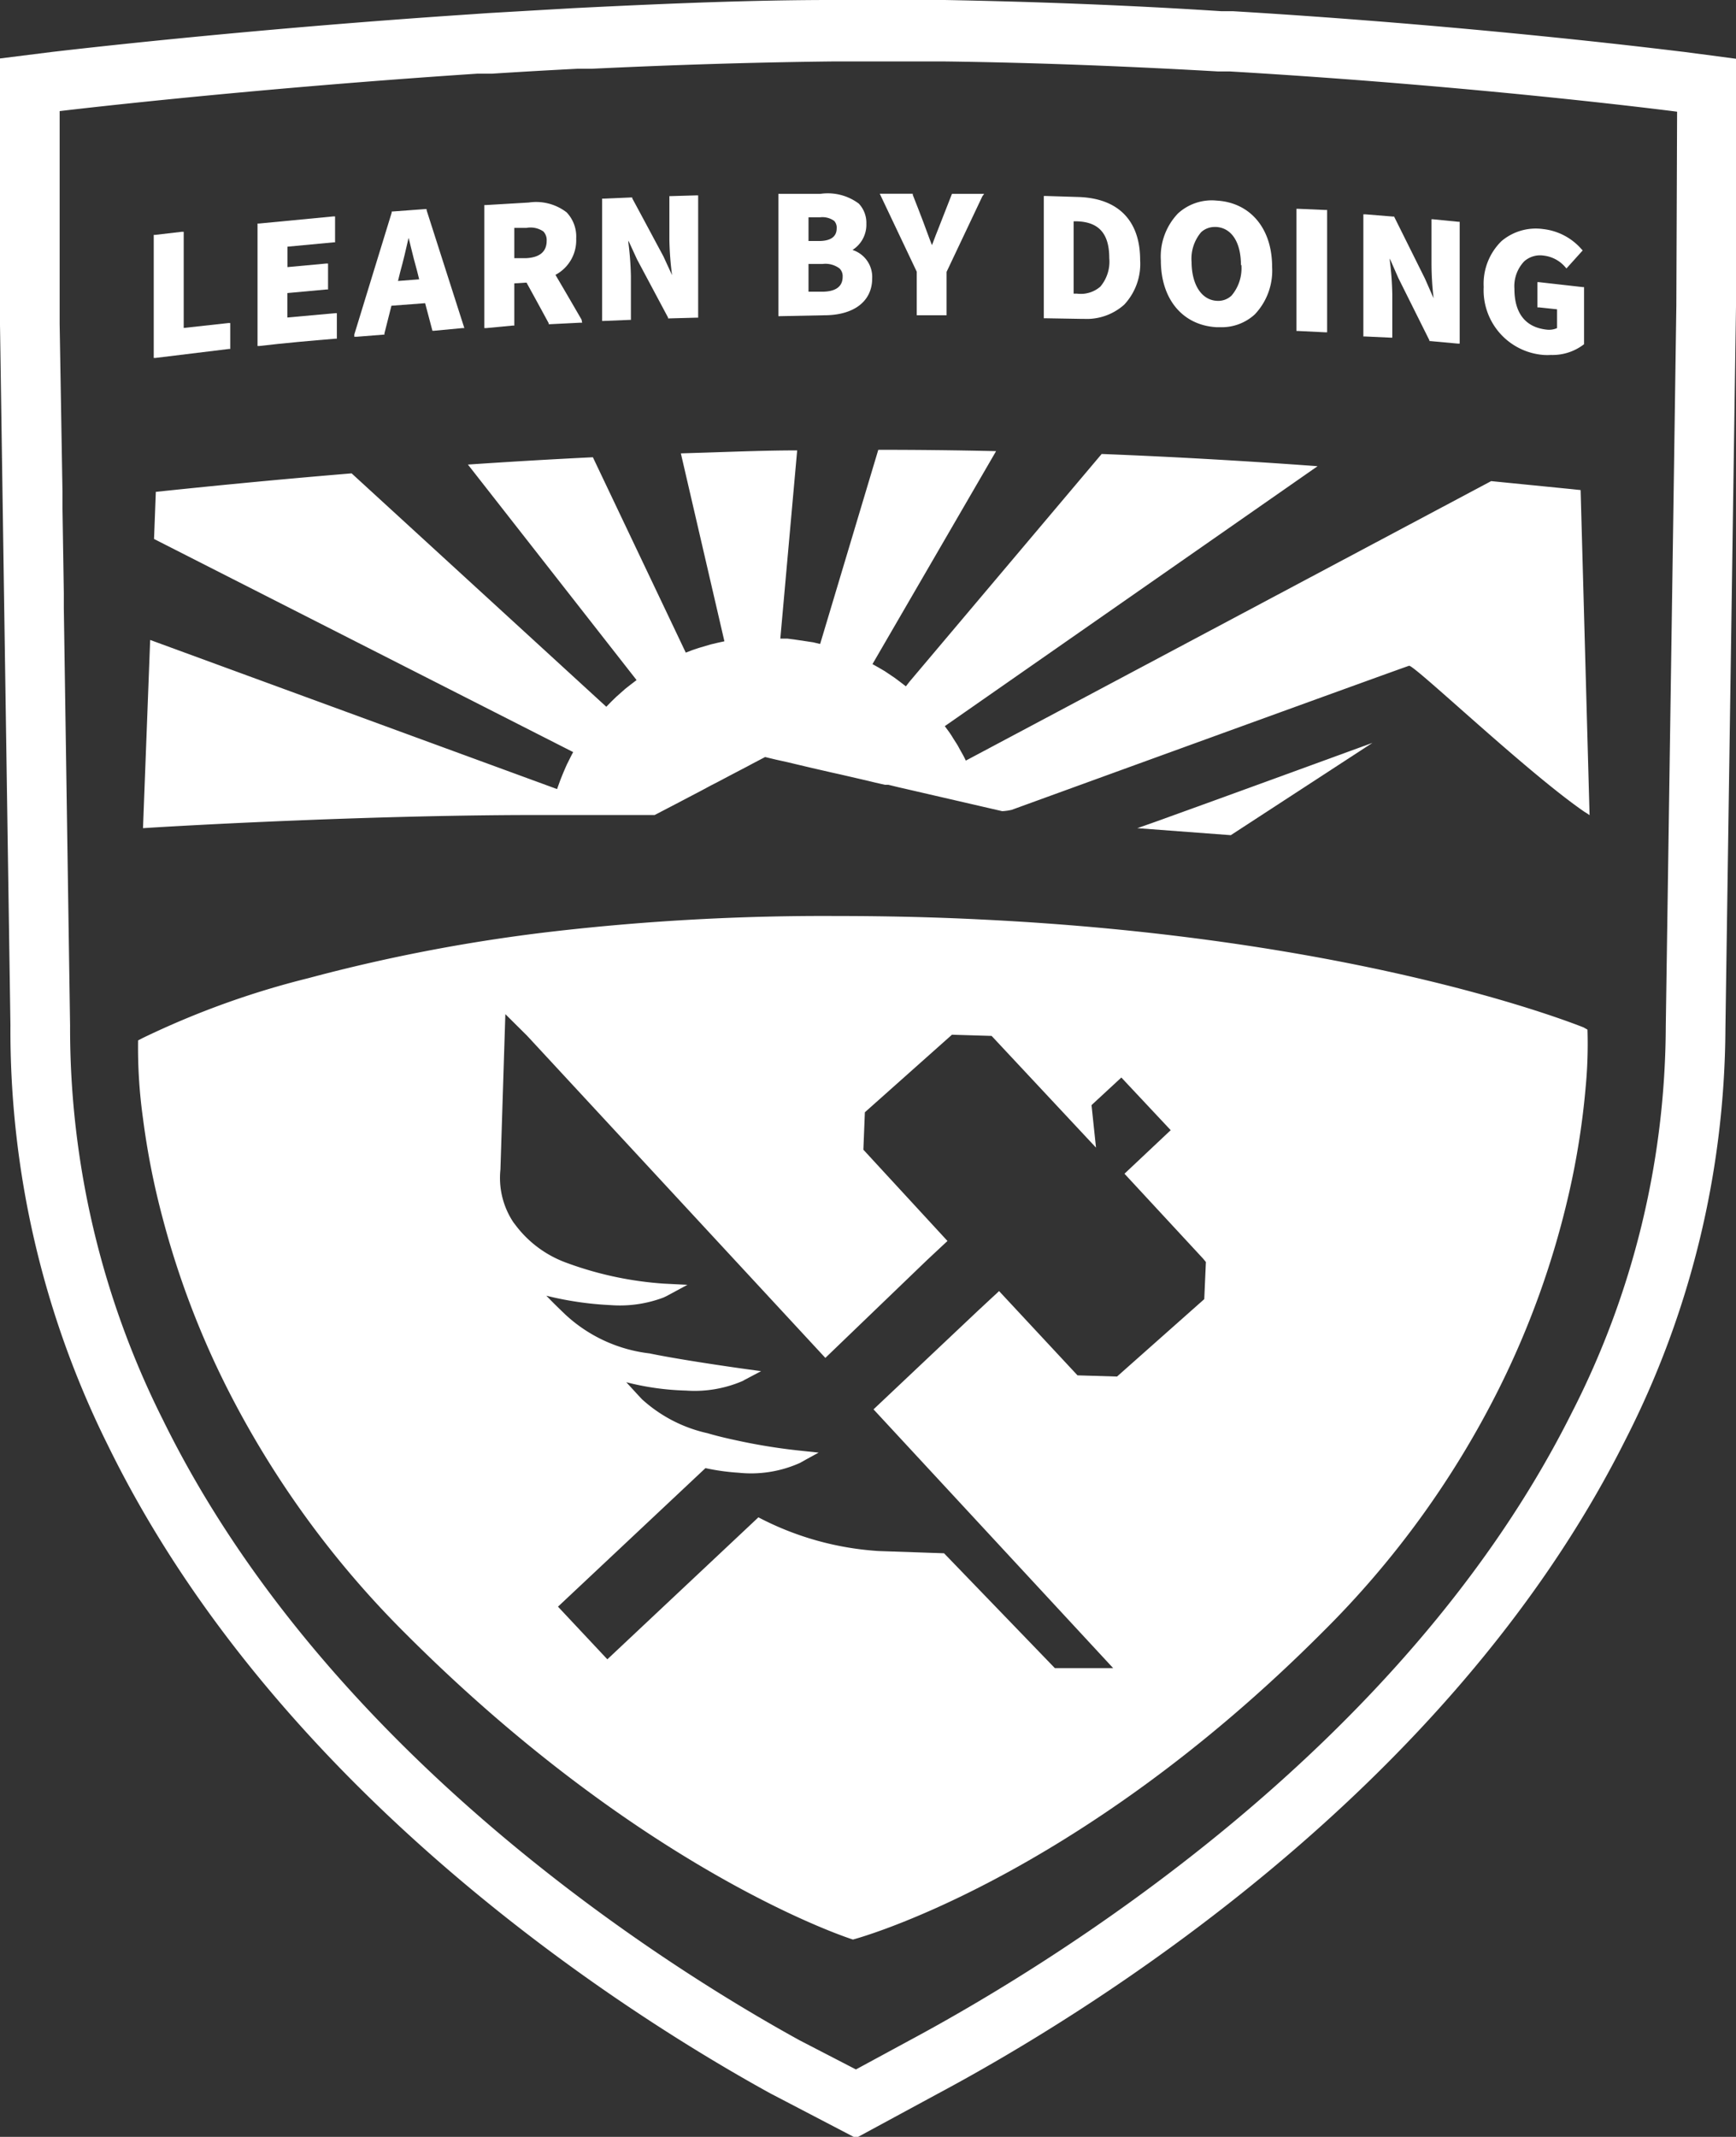
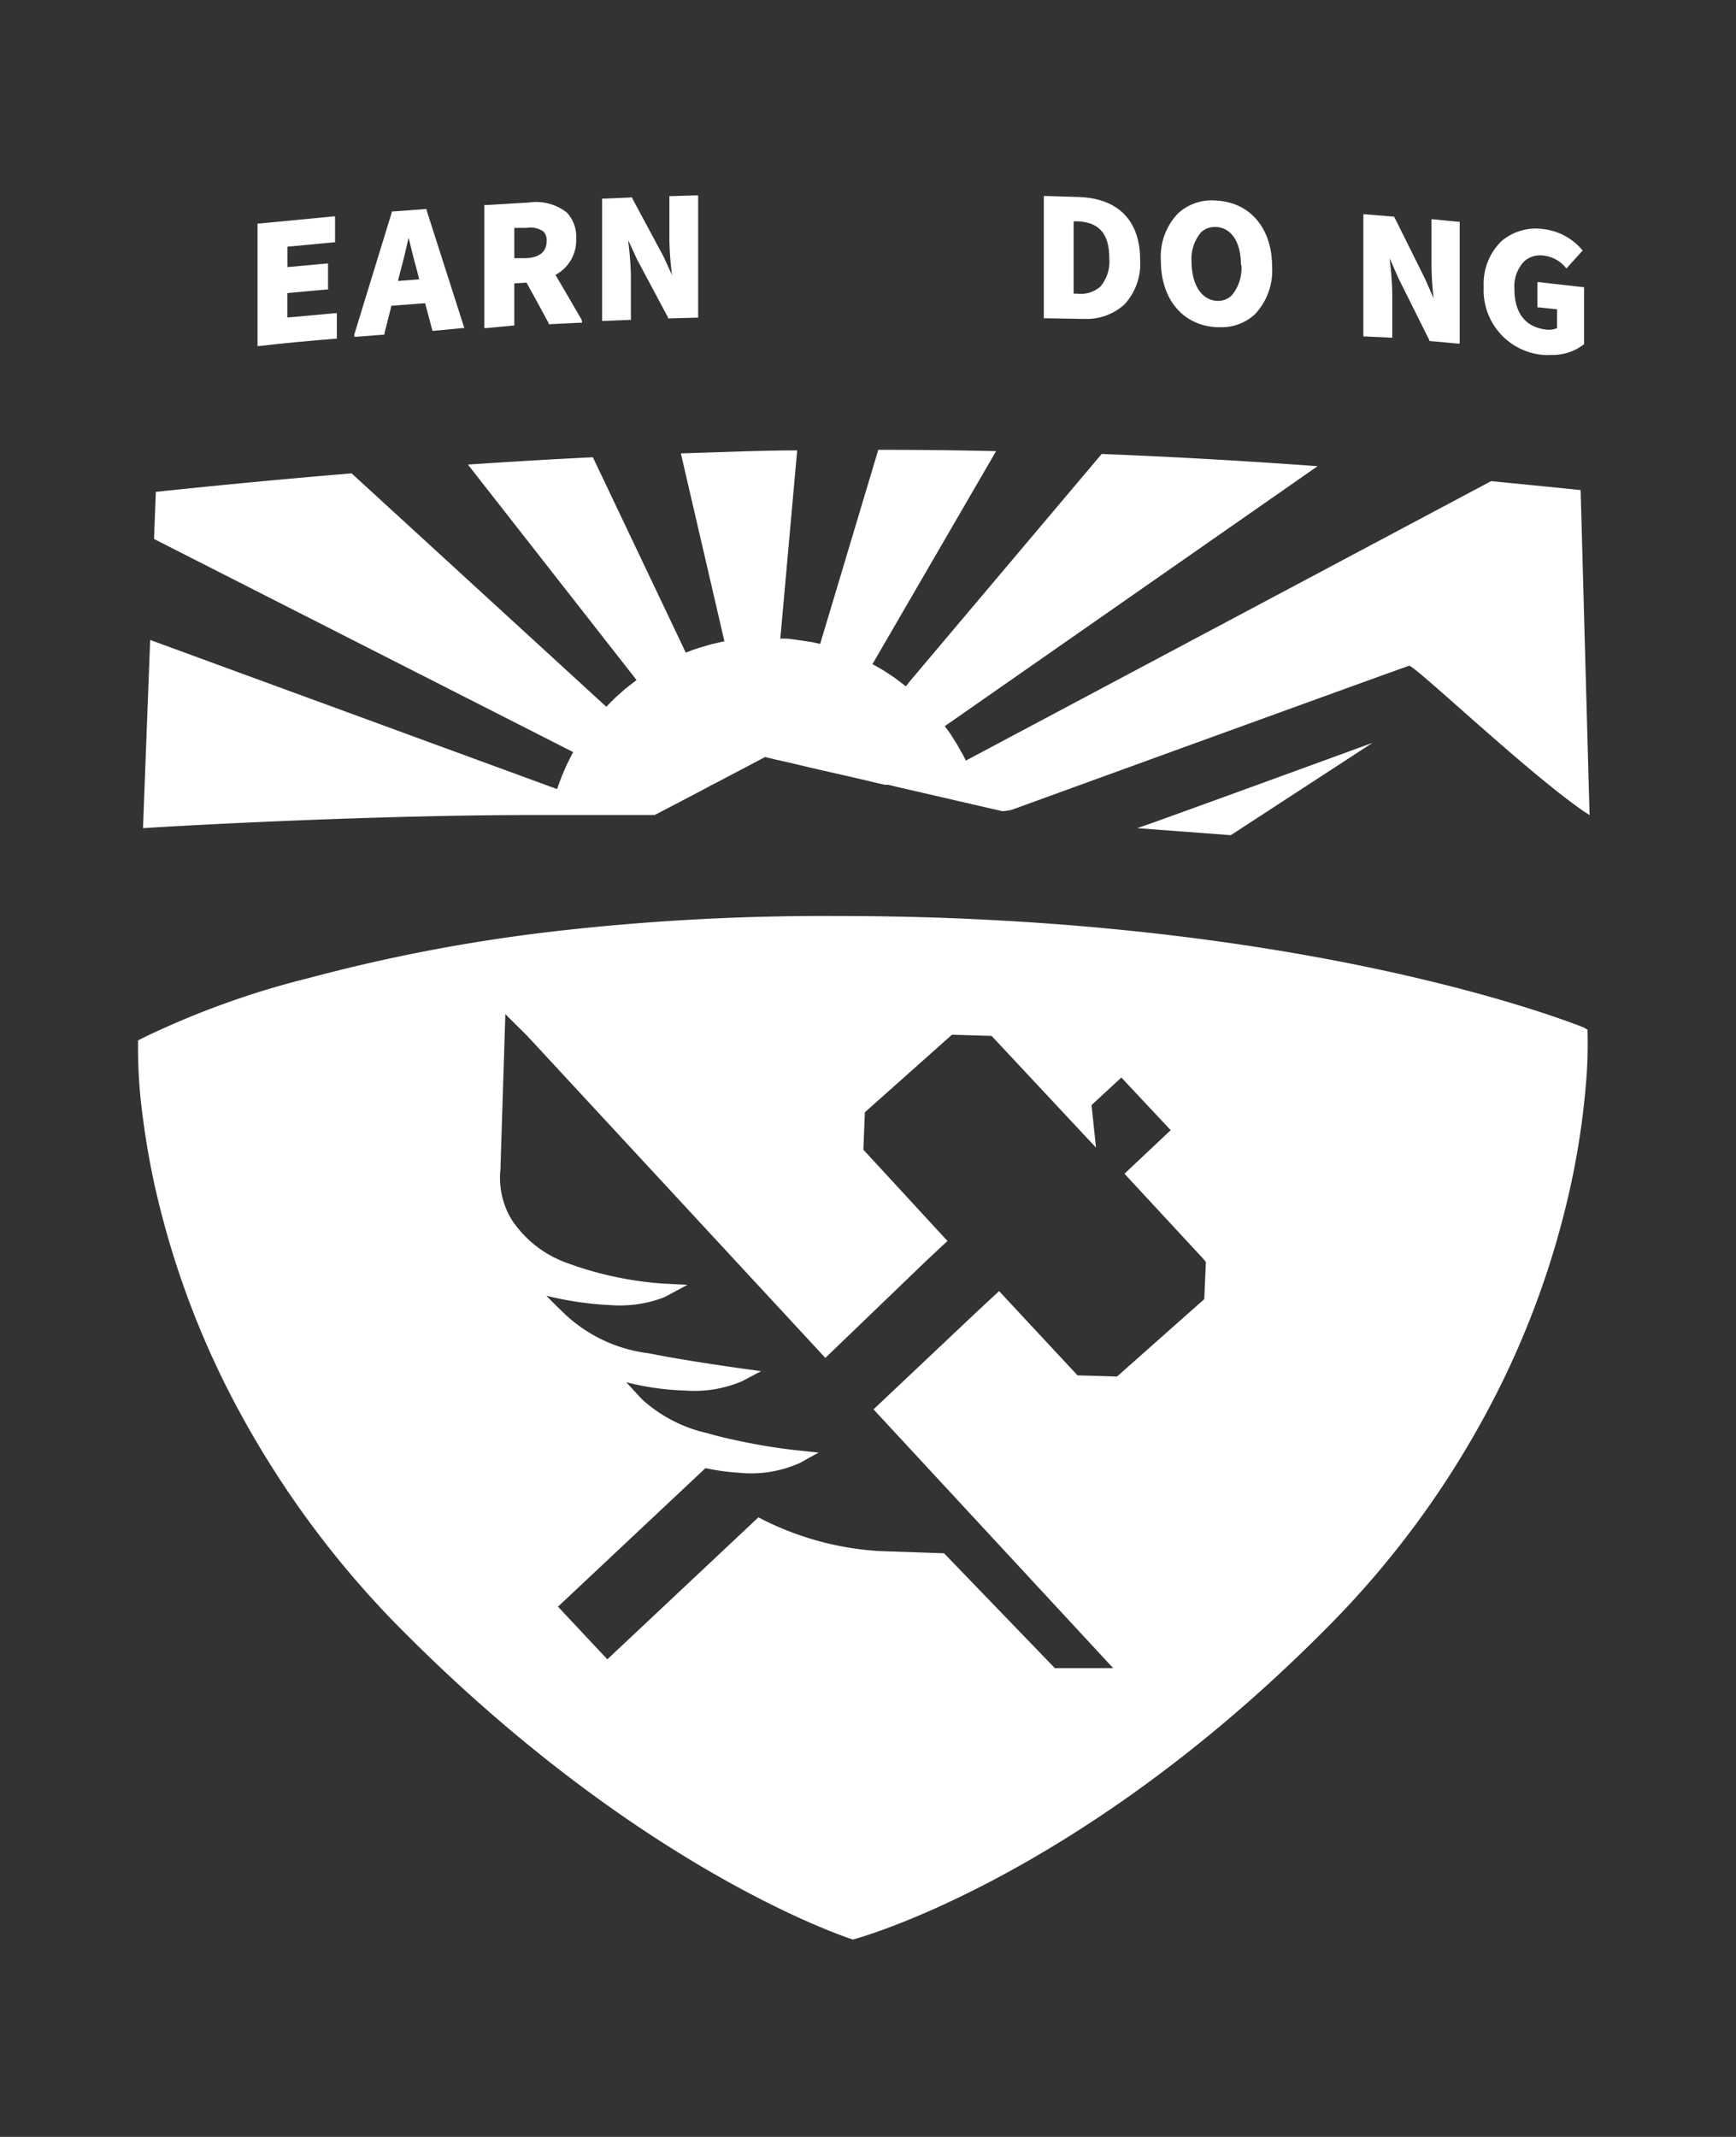
<svg xmlns="http://www.w3.org/2000/svg" id="Layer_2" data-name="Layer 2" viewBox="0 0 116.42 143.28">
  <rect x="0" y="0" width="116.42" height="143.28" fill="#333333" stroke="none" />
  <defs>
    <style>.cls-1{fill:#fff;}</style>
  </defs>
  <title>shield-texture-reversed</title>
  <path class="cls-1" d="M34.39,21.83h.1V19l.82-.05c.5.91,1,1.82,1.49,2.73l0,.06h.06l2-.1h.18L39,21.43c-.58-1-1.16-2-1.75-3A2.62,2.62,0,0,0,38.64,16,2.35,2.35,0,0,0,38,14.24a3.35,3.35,0,0,0-2.54-.66l-2.88.17h-.1V22h.12Zm.1-6.55.82,0a1.52,1.52,0,0,1,1.13.24.84.84,0,0,1,.22.63c0,.72-.46,1.11-1.36,1.16l-.81,0Z" />
  <path class="cls-1" d="M22.49,22.71h.1V21h-.12l-3.2.29V19.65l2.62-.24H22V17.67h-.12l-2.6.24V16.54l3.09-.29h.1V14.51h-.11l-5,.48h-.09V23.2h.12C19.09,23,20.81,22.85,22.49,22.71Z" />
  <path class="cls-1" d="M25.7,22.44h.08l0-.08c.16-.62.31-1.24.47-1.86l2.26-.17L29,22.18h.09L31,22h.14L28.61,14.1l0-.08H28.5l-2.16.16h-.07l0,.07c-.84,2.72-1.67,5.45-2.51,8.18l0,.15h.16Zm1.14-4.21c.2-.71.39-1.53.56-2.28q.08.29.15.6c.13.53.27,1.09.41,1.58l.15.6-1.42.11Z" />
-   <path class="cls-1" d="M15.34,23.4h.1V21.66h-.12l-3,.33V15.54h-.12l-1.8.21h-.09V24l.12,0Z" />
-   <path class="cls-1" d="M55.27,21.14c2,0,3.22-.94,3.22-2.47a1.9,1.9,0,0,0-1.32-1.91A2,2,0,0,0,58.1,15a1.87,1.87,0,0,0-.51-1.35A3.48,3.48,0,0,0,55,13L52.3,13h-.1v8.2h.11Zm-1.05-6.57H55a1.35,1.35,0,0,1,.94.24.66.66,0,0,1,.17.5c0,.55-.39.84-1.15.85h-.74Zm0,3.13h.94A1.57,1.57,0,0,1,56.3,18a.72.72,0,0,1,.21.56c0,.65-.46,1-1.39,1h-.9Z" />
  <path class="cls-1" d="M106.2,68.89c-2.06-.81-16.24-6.07-40.47-7.24q-4.61-.23-9.69-.23a158.44,158.44,0,0,0-18.62,1,114.2,114.2,0,0,0-16.75,3.17,57.16,57.16,0,0,0-11.08,4l-.33.17A34.3,34.3,0,0,0,9.59,75a51,51,0,0,0,1.3,6.61,58.17,58.17,0,0,0,4.51,11.8,63.92,63.92,0,0,0,11.87,16.2c16.12,16.11,29.93,20.44,29.93,20.44S72,126.18,88.71,109.42A62,62,0,0,0,100.5,93.16,58.45,58.45,0,0,0,105.22,80a52.21,52.21,0,0,0,1.12-7.13,30.58,30.58,0,0,0,.12-3.83ZM80.76,87.11,74.91,92.3l-2.65-.08L67,86.57l-.18.17-.24.22-1,.93-7,6.61,16.07,17.35H70.74l-7.43-7.7L58.93,104a20.07,20.07,0,0,1-8.07-2.26l-10.13,9.52-3.31-3.53,9.89-9.29v0h0a14.92,14.92,0,0,0,2.23.31,8,8,0,0,0,4.11-.66l.41-.23.84-.46-1.42-.15a38.93,38.93,0,0,1-4.18-.69c-.61-.13-1.24-.28-1.85-.46a9.62,9.62,0,0,1-4.4-2.28l-.29-.31L42,92.68a17.85,17.85,0,0,0,4,.56,8.13,8.13,0,0,0,3.82-.65l.12-.07,1.1-.58-1.37-.19s-4-.56-6.1-1a10,10,0,0,1-5.66-2.61l-.27-.26q-.59-.57-1-1a22.1,22.1,0,0,0,4.3.63A8.27,8.27,0,0,0,44.5,87l.21-.1,1.39-.75-1.58-.08a23.41,23.41,0,0,1-6.59-1.42,7.45,7.45,0,0,1-3.27-2.39l-.23-.3a5.37,5.37,0,0,1-.87-3.54L33.89,68l1.46,1.45,20,21.6,6.83-6.57,1.07-1,.29-.27-5.64-6.12L58,74.58l5.84-5.2,2.66.08,7,7.49L73.2,74.1l2-1.85,3.31,3.53-3.1,2.92,5.27,5.69.19.23Z" />
  <path class="cls-1" d="M72.44,21.38h.23a3.77,3.77,0,0,0,2.72-.95,4,4,0,0,0,1.07-3c0-2.63-1.46-4.13-4.12-4.22l-2.26-.07H70v8.2h.11ZM72,14.84h.23c1.47.05,2.16.83,2.16,2.47a2.59,2.59,0,0,1-.6,1.91,2,2,0,0,1-1.56.47H72Z" />
-   <path class="cls-1" d="M61.48,18.22v2.92h2V18.23l2.4-5.07L66,13H65.8l-1.89,0h-.07l-.74,1.89c-.12.3-.23.6-.35.89l-.25.66L62.33,16c-.14-.37-.27-.72-.41-1.11-.23-.61-.47-1.22-.71-1.83l0-.07H59l.07.15Z" />
  <path class="cls-1" d="M42.2,21.45h.11V18.51a21.09,21.09,0,0,0-.17-2.25s0-.08,0-.13l.58,1.26,2.08,3.9,0,.06h.06l1.85-.05h.11V13.1h-.11L45,13.15h-.11v2.92a21.18,21.18,0,0,0,.18,2.38l-.58-1.26c-.7-1.3-1.39-2.6-2.09-3.89l0-.06h-.07l-1.85.08h-.1v8.2h.11Z" />
-   <path class="cls-1" d="M88.84,22.28H89v-8.2h-.1L87.05,14h-.11v8.19H87Z" />
  <path class="cls-1" d="M93.25,22.64h.12V19.7a21.47,21.47,0,0,0-.17-2.27.34.34,0,0,0,0-.1l.58,1.32,2.08,4.17,0,.05h.06l1.85.17h.12V14.87h-.1l-1.72-.17H96v2.94A20.83,20.83,0,0,0,96.14,20h0l-.58-1.32-2.07-4.16,0,0H93.4l-1.85-.15h-.12v8.19h.1Z" />
  <path class="cls-1" d="M103.52,23.8a3.91,3.91,0,0,0,.49,0,3.44,3.44,0,0,0,2.22-.72l0,0V19.25h-.09l-2.92-.33-.12,0v1.69l.1,0,1.22.13V22a1.33,1.33,0,0,1-.72.1c-1.4-.16-2.14-1.1-2.14-2.73a2.42,2.42,0,0,1,.66-1.85,1.61,1.61,0,0,1,1.31-.38,2.23,2.23,0,0,1,1.44.77l.08.09,1.09-1.21-.07-.07a4,4,0,0,0-2.58-1.36,3.56,3.56,0,0,0-2.8.81,4,4,0,0,0-1.19,3.07A4.35,4.35,0,0,0,103.52,23.8Z" />
  <path class="cls-1" d="M79,14.31a4.18,4.18,0,0,0-1.15,3.16c0,2.59,1.46,4.34,3.73,4.47h.25a3.28,3.28,0,0,0,2.32-.86,4.26,4.26,0,0,0,1.16-3.2c0-2.56-1.46-4.3-3.72-4.43A3.35,3.35,0,0,0,79,14.31Zm4.25,3.46a2.83,2.83,0,0,1-.66,2.05,1.3,1.3,0,0,1-1,.35c-1-.06-1.67-1.06-1.68-2.6a2.75,2.75,0,0,1,.64-2,1.33,1.33,0,0,1,.93-.35h.1C82.59,15.29,83.22,16.24,83.22,17.77Z" />
  <path class="cls-1" d="M82.54,56h0l9.5-6.19h0s-10.7,3.91-14.49,5.27l-1.28.45h0Z" />
  <path class="cls-1" d="M105.33,32.79,100,32.26,64.77,51c-.07-.15-.14-.29-.22-.43l-.23-.41a3.35,3.35,0,0,0-.21-.36l-.21-.33c-.08-.14-.17-.27-.26-.4l-.28-.38,25-17.43c-4.48-.33-9.38-.62-14.48-.82L61,45.7l-.25.32h0l0,0,0,0-.35-.27L60,45.45,59.33,45l-.41-.24-.41-.23L66.8,30.25c-2.61-.06-5.25-.09-7.9-.09h0L55,43.18l-.46-.11L54.08,43l-.81-.12-.47-.06-.47,0L53.46,30.2c-1.87,0-3.74.07-5.59.13l-2.21.07L48.58,43l-.46.1-.46.11-.78.23-.45.15-.44.17L39.76,30.66c-2.91.14-5.71.31-8.38.49L42.69,45.6l-.38.29-.37.29-.61.54-.34.33-.33.34L23.58,31.74c-5.31.44-9.8.89-13.13,1.24l-.12,3.16L38.44,50.43c-.08.14-.15.28-.22.42l-.21.42c-.11.25-.22.5-.32.75s-.12.3-.17.44-.11.3-.16.45l-27.29-10L9.59,55.53c2.29-.15,15.71-.92,27.31-.88,1.24,0,2.47,0,3.65,0H43.9l.94-.49.52-.27,1.2-.63.44-.23.67-.36.43-.22.87-.46.42-.22.67-.35.43-.23.82-.43.29.07.46.11.77.17.46.11,1.14.27.48.11.87.2.5.11,1.82.42.62.15.62.14.23,0,.7.17.7.16,4.94,1.14,1.3.3a3.5,3.5,0,0,0,.64-.09s26.57-9.66,26.65-9.66c.41,0,7.91,7.15,11.75,9.79h0l.27.17.08.06h0L106,32.86Z" />
-   <path class="cls-1" d="M112.94,3.48c-.13,0-13.27-1.71-30.27-2.73l-.79,0C75.42.33,69.19.11,63.35,0h-1c-1.86,0-3.74,0-5.61,0h-1c-5.14,0-10.63.22-16.34.5l-1,.05L32.7.88l-1,.07C15.84,2,3.63,3.47,3.51,3.48L0,3.92V21.79L.7,68.73A62.46,62.46,0,0,0,7.28,97c11.49,23.42,34.86,38.12,44.37,43.36l5.75,3,5.43-2.94c9.91-5.29,34.25-20.14,46.14-43.81a61.27,61.27,0,0,0,6.74-27.64l.71-48.43V3.94Zm-.52,17-.19,13.12-.52,35.25a57.2,57.2,0,0,1-6.32,25.91C94,117.51,70.15,131.9,61,136.81l-3.6,1.95-3.77-1.95c-8.85-4.87-31.66-19.1-42.71-41.62A58.48,58.48,0,0,1,4.7,68.76l-.42-28v-1l-.09-5.68V33L4,21.73V7.45S16,6,32,4.94l.5,0,.49,0q2.8-.18,5.74-.33l.48,0,.48,0c5.22-.25,10.69-.43,16.18-.49H58.9l3.42,0h1c6.34.08,12.57.34,18.35.67l.8,0c17,1,30,2.7,30,2.7Z" />
</svg>